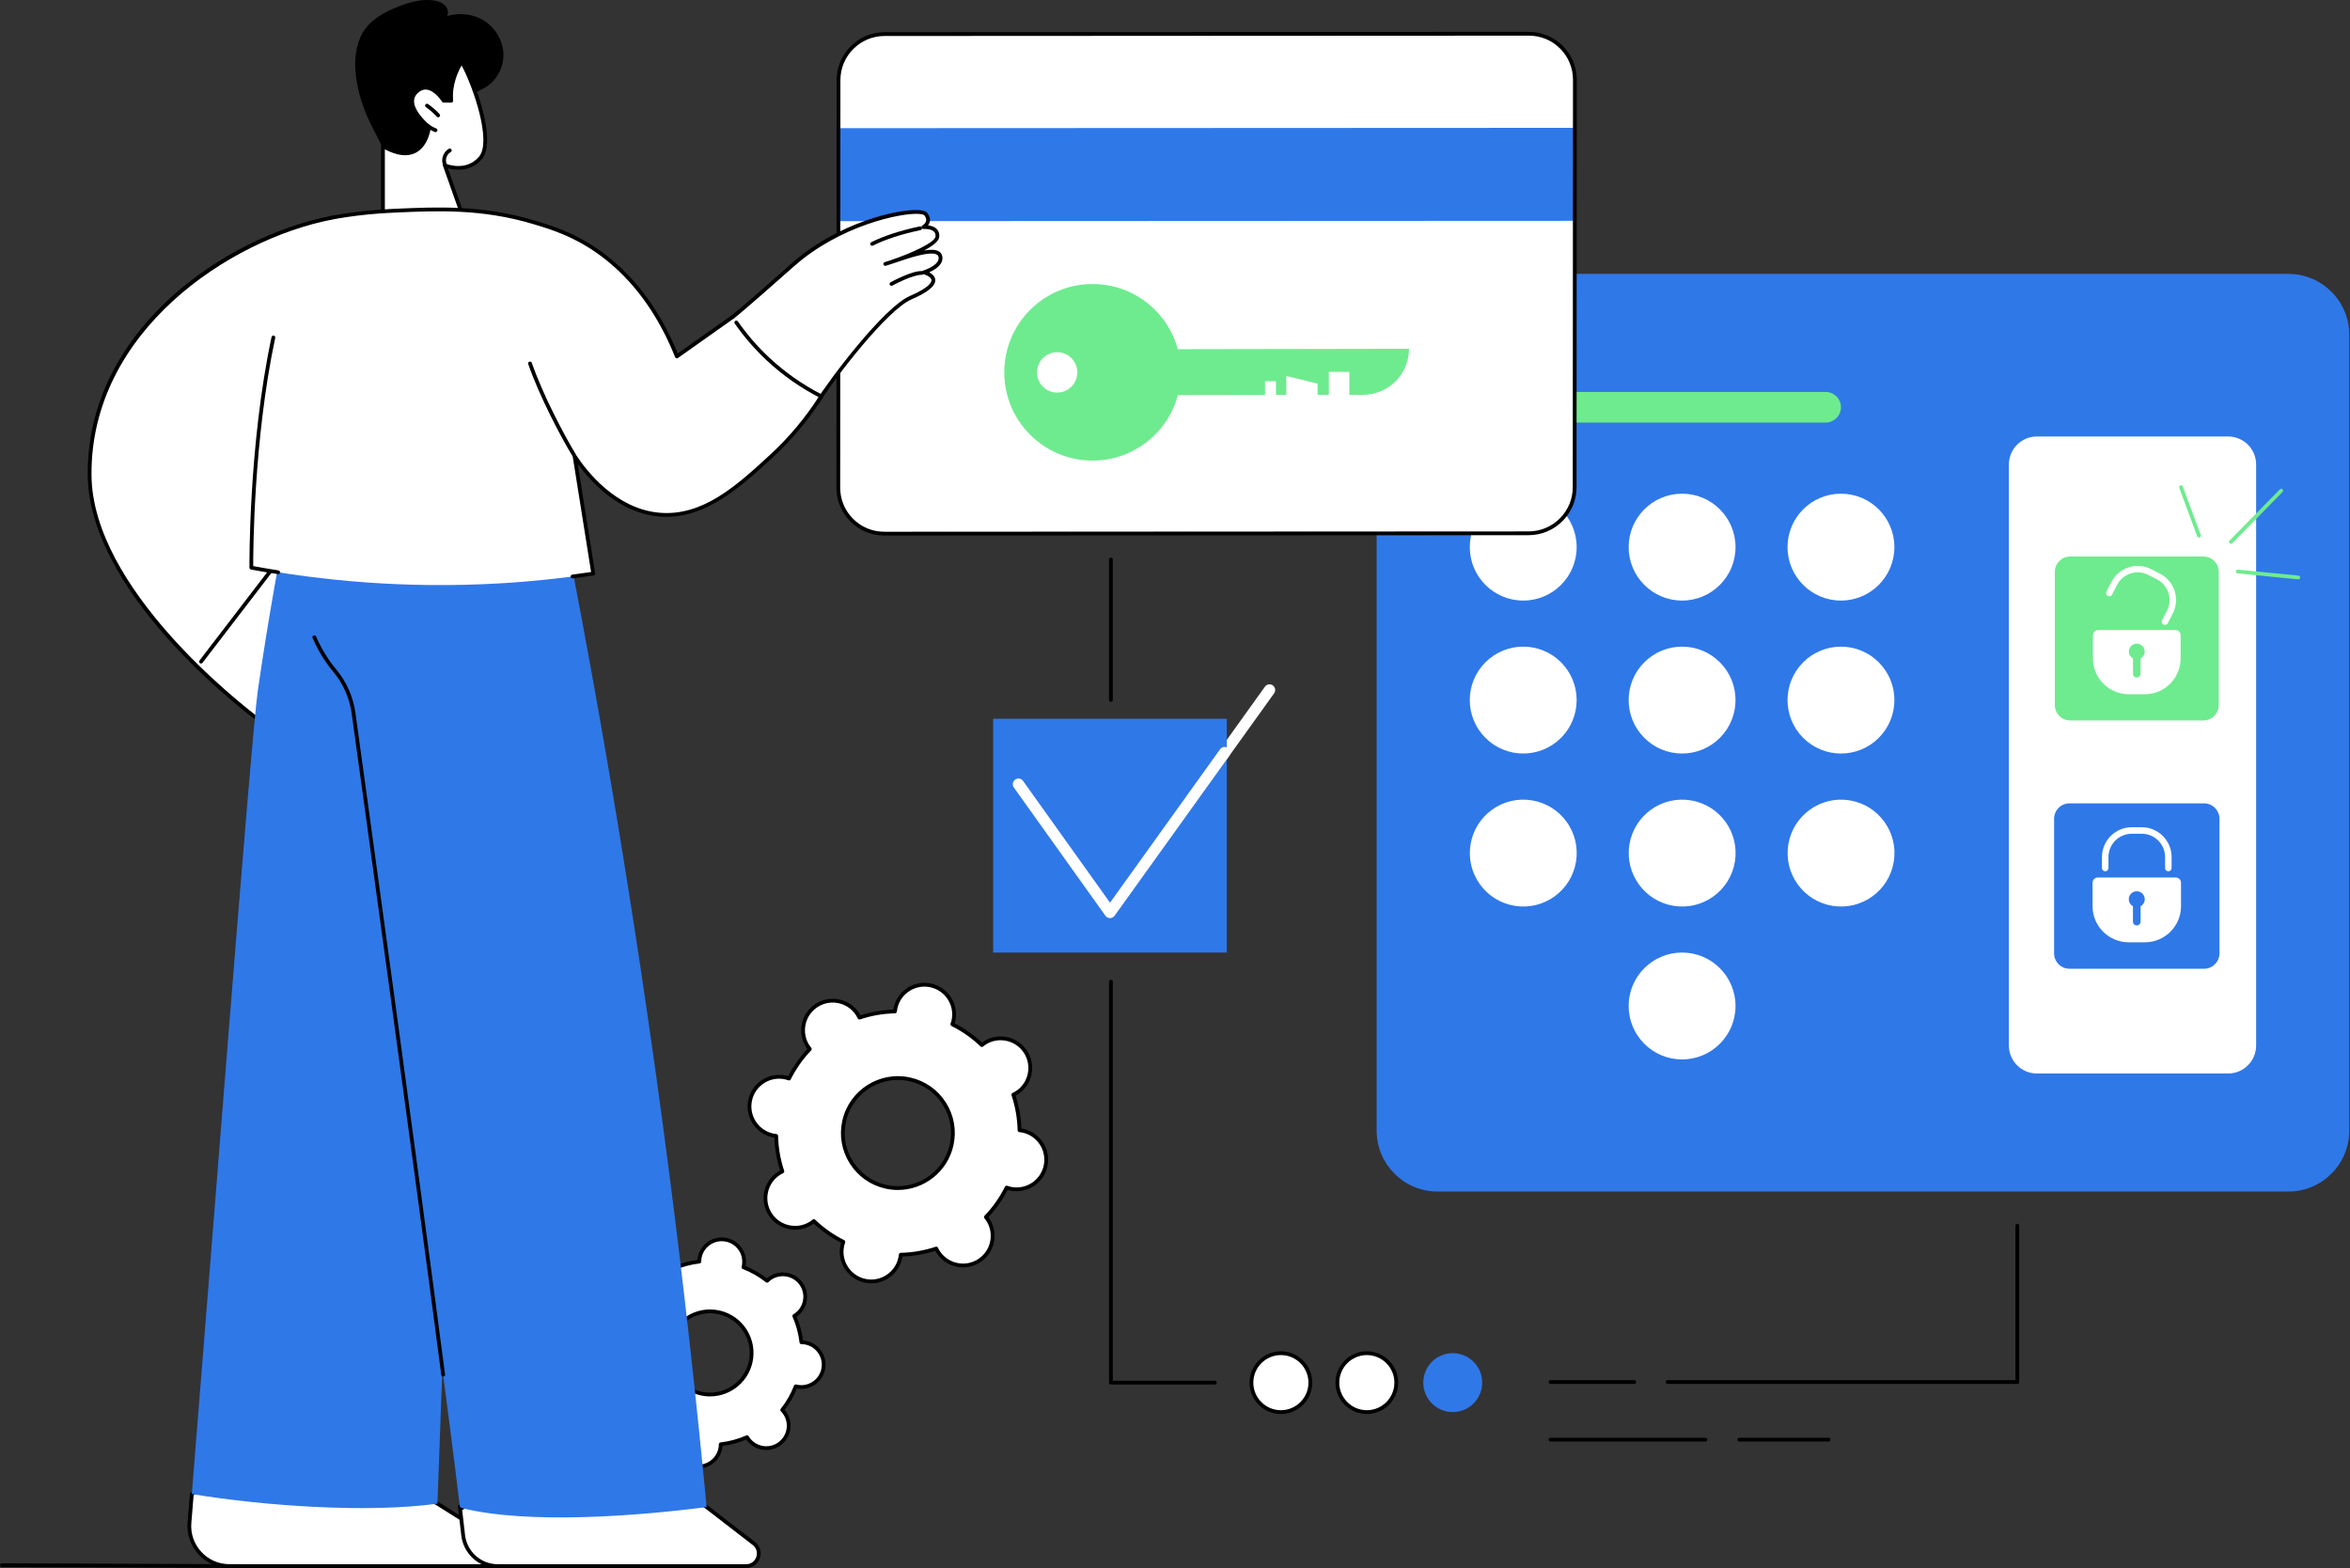
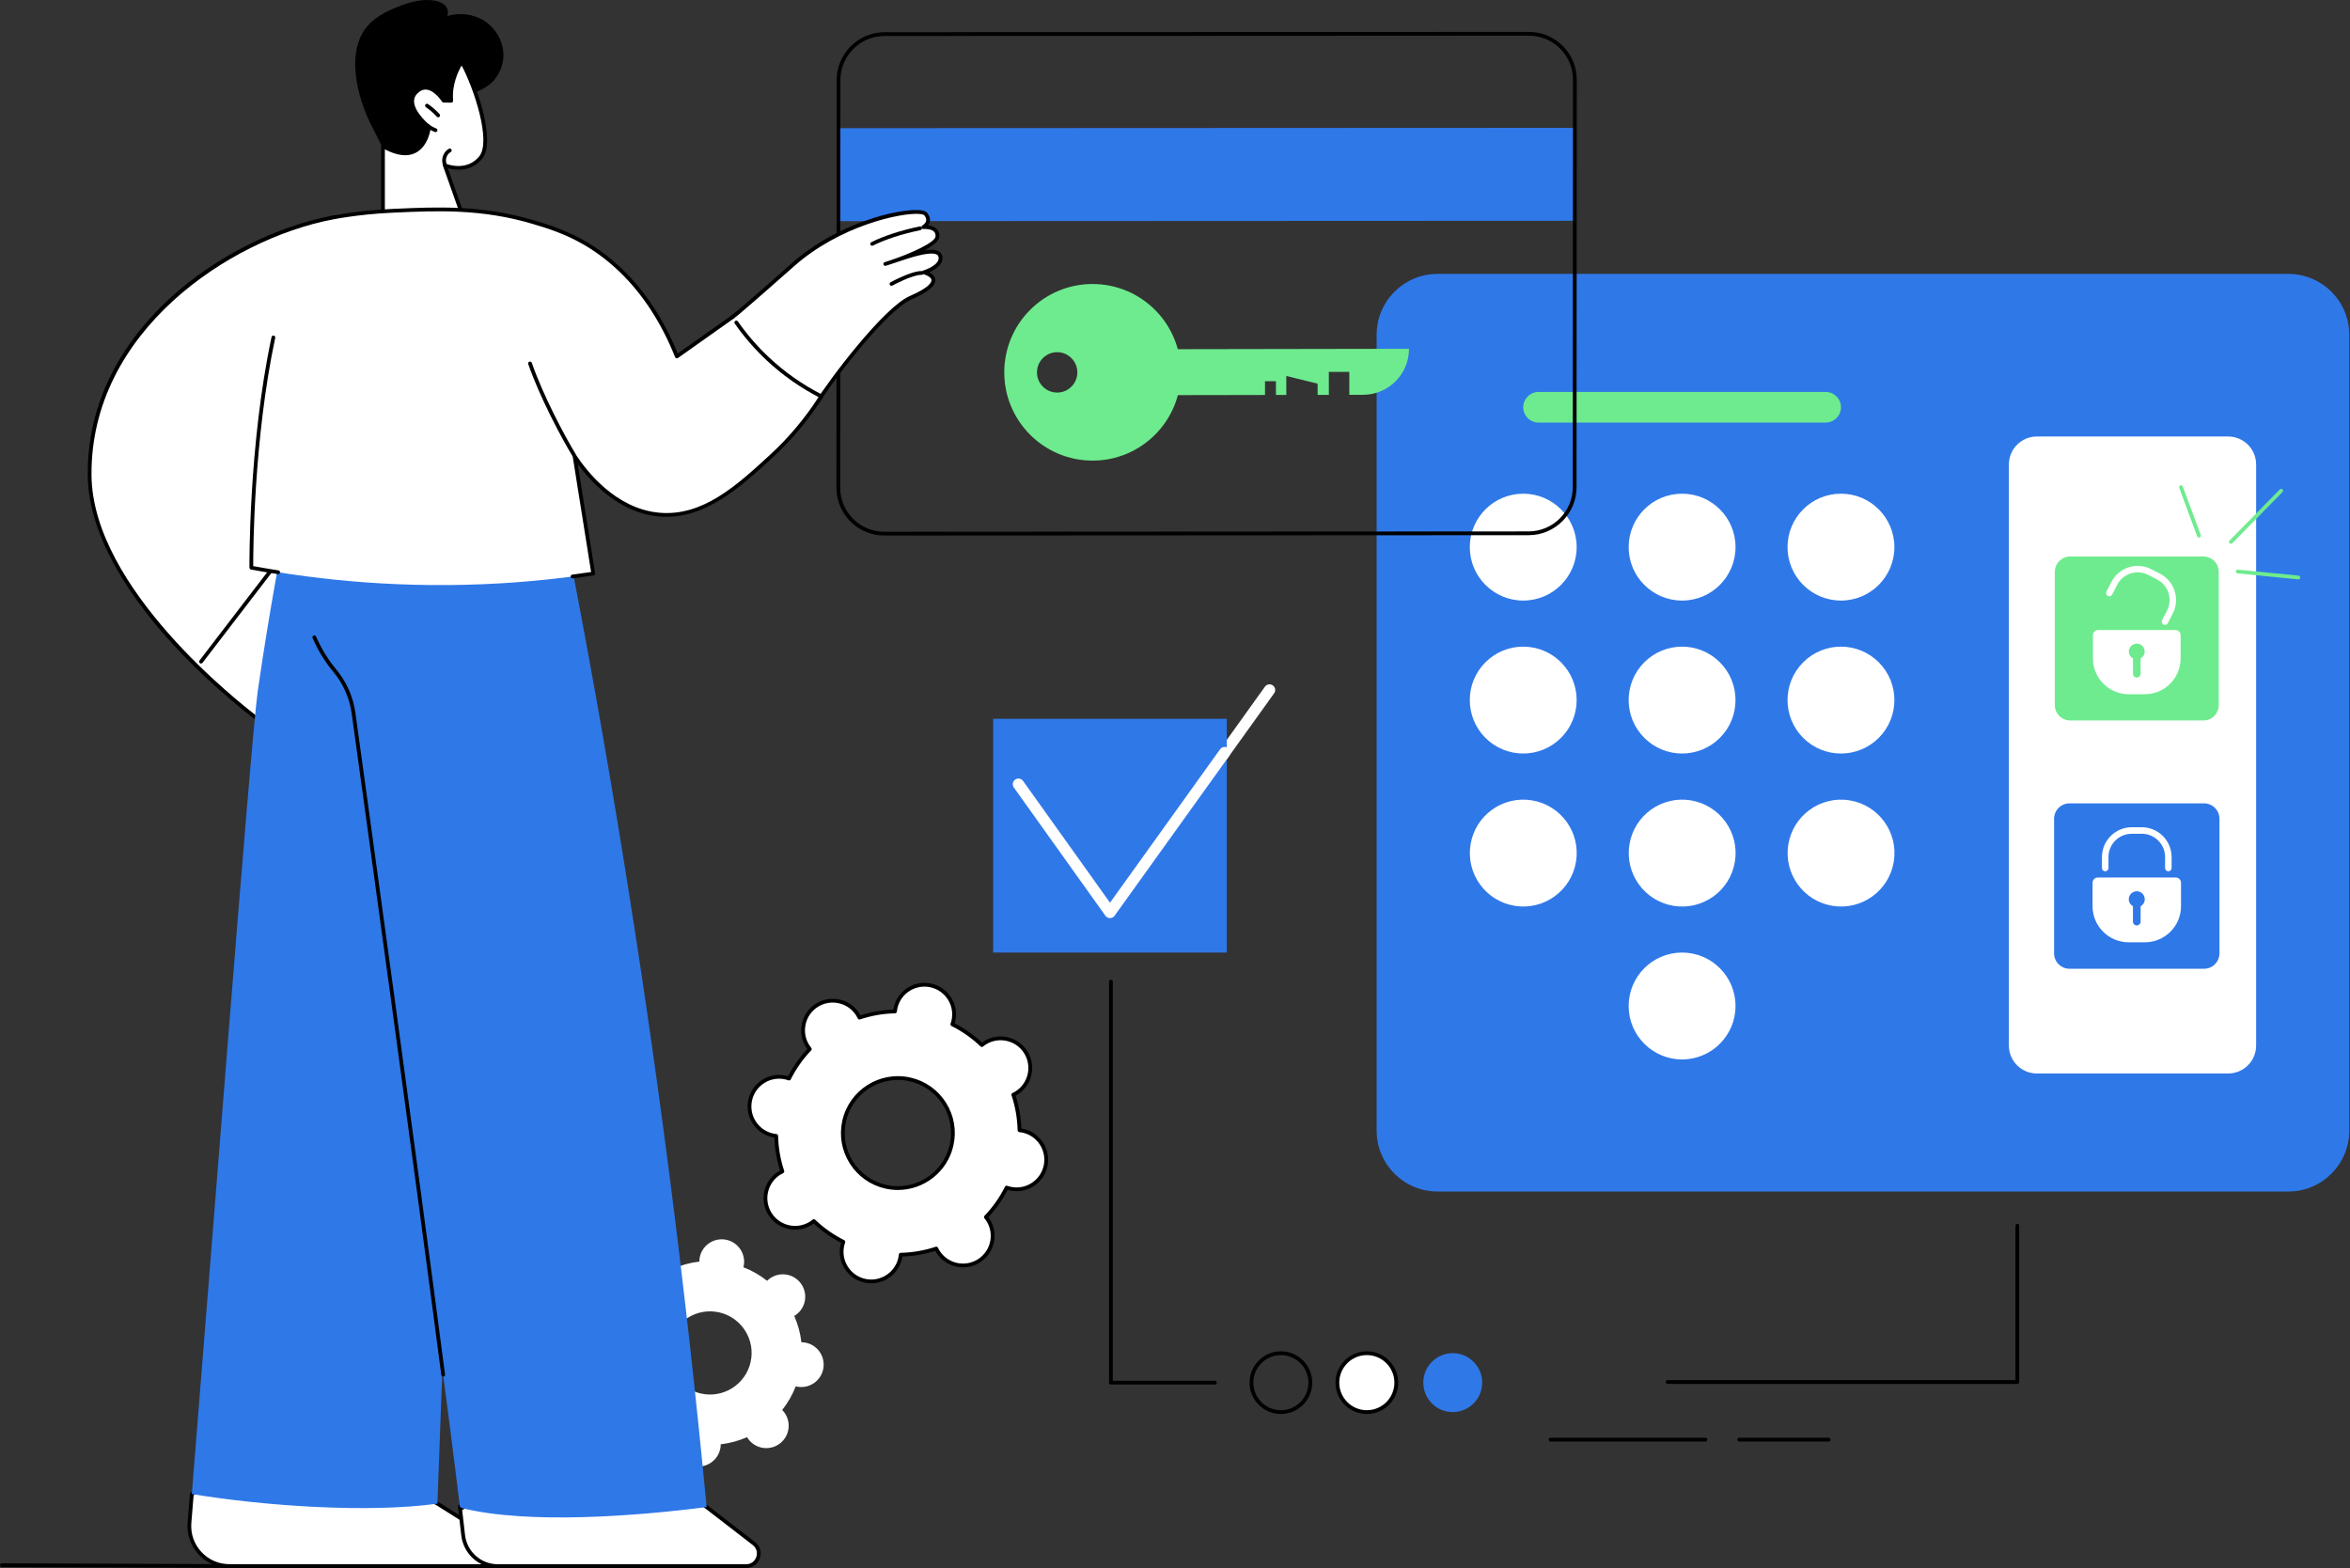
<svg xmlns="http://www.w3.org/2000/svg" width="2515" height="1678" viewBox="0 0 2515 1678" fill="none">
  <rect x="0" y="0" width="2515" height="1678" fill="#333333" stroke="none" />
  <g clip-path="url(#clip0_63_2)">
    <path d="M1118.93 1248C1122.77 1230.92 1112.01 1213.96 1094.92 1210.12C1093.64 1209.84 1092.37 1209.65 1091.11 1209.53C1090.81 1196.41 1088.54 1183.62 1084.49 1171.5C1085.64 1170.95 1086.78 1170.35 1087.88 1169.66C1102.67 1160.29 1107.06 1140.7 1097.69 1125.91C1088.31 1111.12 1068.71 1106.73 1053.93 1116.1C1052.83 1116.8 1051.8 1117.57 1050.81 1118.37C1041.58 1109.54 1030.97 1102.02 1019.24 1096.17C1019.66 1094.96 1020.05 1093.74 1020.33 1092.47C1024.16 1075.39 1013.41 1058.42 996.327 1054.59C979.237 1050.76 962.274 1061.5 958.442 1078.59C958.158 1079.86 957.974 1081.13 957.846 1082.4C944.735 1082.7 931.935 1084.97 919.814 1089C919.264 1087.86 918.668 1086.72 917.971 1085.62C908.588 1070.83 888.994 1066.44 874.205 1075.81C859.415 1085.18 855.023 1104.77 864.394 1119.56C865.091 1120.66 865.861 1121.68 866.668 1122.66C857.838 1131.9 850.32 1142.5 844.452 1154.23C843.251 1153.8 842.031 1153.42 840.757 1153.13C823.666 1149.3 806.704 1160.05 802.881 1177.13C799.048 1194.21 809.803 1211.18 826.884 1215.01C828.159 1215.29 829.433 1215.48 830.699 1215.61C830.992 1228.72 833.275 1241.51 837.309 1253.63C836.163 1254.18 835.026 1254.78 833.926 1255.47C819.137 1264.85 814.745 1284.43 824.115 1299.22C833.495 1314.01 853.089 1318.4 867.878 1309.03C868.978 1308.34 870.005 1307.57 870.995 1306.76C880.228 1315.59 890.837 1323.11 902.564 1328.97C902.142 1330.17 901.757 1331.39 901.473 1332.66C897.64 1349.74 908.395 1366.71 925.48 1370.54C942.571 1374.37 959.533 1363.63 963.366 1346.54C963.65 1345.27 963.833 1344 963.962 1342.73C977.073 1342.44 989.873 1340.16 1001.99 1336.13C1002.54 1337.27 1003.14 1338.41 1003.84 1339.51C1013.22 1354.3 1032.81 1358.69 1047.6 1349.32C1062.39 1339.95 1066.78 1320.37 1057.41 1305.58C1056.71 1304.48 1055.94 1303.45 1055.14 1302.47C1063.97 1293.23 1071.48 1282.63 1077.35 1270.91C1078.55 1271.33 1079.77 1271.71 1081.05 1272C1098.14 1275.83 1115.1 1265.08 1118.93 1248ZM1018.39 1225.45C1011.27 1257.18 979.778 1277.13 948.035 1270.02C916.289 1262.9 896.329 1231.4 903.444 1199.68C910.559 1167.95 942.057 1148 973.8 1155.12C1005.53 1162.23 1025.5 1193.73 1018.39 1225.45Z" fill="white" />
    <path d="M932.43 1373.33C929.991 1373.33 927.524 1373.06 925.049 1372.5C906.908 1368.43 895.447 1350.36 899.518 1332.21C899.683 1331.5 899.875 1330.75 900.113 1329.97C889.459 1324.46 879.649 1317.55 870.883 1309.4C870.232 1309.89 869.6 1310.33 868.976 1310.72C853.261 1320.67 832.384 1315.99 822.426 1300.28C817.604 1292.67 816.036 1283.64 818.007 1274.86C819.978 1266.06 825.259 1258.57 832.87 1253.75C833.493 1253.36 834.153 1252.97 834.878 1252.59C831.247 1241.19 829.184 1229.36 828.753 1217.38C827.946 1217.27 827.185 1217.13 826.47 1216.97C808.325 1212.9 796.864 1194.83 800.935 1176.68C805.006 1158.54 823.068 1147.08 841.232 1151.15C841.947 1151.32 842.698 1151.51 843.478 1151.75C848.979 1141.1 855.892 1131.28 864.043 1122.54C863.558 1121.88 863.117 1121.25 862.723 1120.63C857.9 1113.02 856.333 1103.99 858.304 1095.2C860.275 1086.41 865.547 1078.92 873.166 1074.09C888.873 1064.14 909.759 1068.82 919.713 1084.53C920.107 1085.15 920.492 1085.82 920.877 1086.54C932.274 1082.91 944.102 1080.85 956.085 1080.42C956.205 1079.61 956.342 1078.85 956.498 1078.14C958.469 1069.34 963.741 1061.85 971.351 1057.03C978.961 1052.21 987.993 1050.63 996.786 1052.61C1014.93 1056.68 1026.39 1074.75 1022.32 1092.9C1022.16 1093.62 1021.96 1094.37 1021.72 1095.15C1032.38 1100.65 1042.19 1107.56 1050.95 1115.71C1051.61 1115.23 1052.24 1114.79 1052.86 1114.39C1068.58 1104.44 1089.45 1109.12 1099.41 1124.83C1104.23 1132.44 1105.8 1141.47 1103.83 1150.26C1101.86 1159.04 1096.58 1166.54 1088.97 1171.36C1088.34 1171.76 1087.69 1172.14 1086.96 1172.53C1090.6 1183.93 1092.65 1195.74 1093.09 1207.73C1093.89 1207.85 1094.65 1207.99 1095.37 1208.14C1113.51 1212.21 1124.97 1230.29 1120.9 1248.43C1116.83 1266.58 1098.75 1278.03 1080.61 1273.96C1079.89 1273.79 1079.14 1273.6 1078.36 1273.36C1072.86 1284 1065.95 1293.82 1057.79 1302.58C1058.28 1303.23 1058.72 1303.86 1059.12 1304.48C1063.94 1312.1 1065.51 1321.13 1063.54 1329.92C1061.57 1338.71 1056.29 1346.21 1048.68 1351.03C1032.97 1360.98 1012.09 1356.3 1002.13 1340.59C1001.74 1339.97 1001.35 1339.3 1000.97 1338.59C989.561 1342.22 977.733 1344.27 965.758 1344.7C965.639 1345.51 965.502 1346.27 965.346 1346.98C961.834 1362.66 947.87 1373.33 932.439 1373.33H932.43ZM871.012 1304.73C871.516 1304.73 872.02 1304.92 872.405 1305.29C881.611 1314.09 892.072 1321.45 903.478 1327.16C904.386 1327.62 904.817 1328.68 904.478 1329.65C904.029 1330.91 903.689 1332.05 903.451 1333.11C899.875 1349.08 909.952 1364.99 925.929 1368.58C941.901 1372.15 957.818 1362.08 961.403 1346.1C961.642 1345.05 961.825 1343.88 961.953 1342.54C962.054 1341.52 962.898 1340.74 963.915 1340.72C976.669 1340.44 989.267 1338.25 1001.35 1334.22C1002.31 1333.89 1003.38 1334.35 1003.81 1335.27C1004.39 1336.49 1004.95 1337.52 1005.53 1338.44C1014.3 1352.27 1032.68 1356.38 1046.51 1347.63C1053.21 1343.38 1057.85 1336.79 1059.58 1329.05C1061.32 1321.31 1059.93 1313.36 1055.69 1306.67C1055.1 1305.75 1054.4 1304.8 1053.55 1303.75C1052.91 1302.96 1052.94 1301.82 1053.65 1301.07C1062.45 1291.87 1069.82 1281.41 1075.52 1270.01C1075.98 1269.09 1077.04 1268.67 1078 1269.01C1079.3 1269.47 1080.4 1269.8 1081.47 1270.03C1097.43 1273.62 1113.36 1263.53 1116.93 1247.56C1120.52 1231.59 1110.43 1215.68 1094.45 1212.09C1093.39 1211.86 1092.22 1211.67 1090.88 1211.54C1089.87 1211.44 1089.09 1210.6 1089.07 1209.58C1088.78 1196.83 1086.58 1184.23 1082.56 1172.15C1082.24 1171.19 1082.69 1170.13 1083.6 1169.69C1084.85 1169.1 1085.86 1168.55 1086.78 1167.97C1093.48 1163.72 1098.12 1157.12 1099.85 1149.39C1101.58 1141.65 1100.2 1133.7 1095.96 1127.01C1087.19 1113.18 1068.81 1109.06 1054.98 1117.82C1054.06 1118.4 1053.11 1119.11 1052.06 1119.96C1051.28 1120.6 1050.13 1120.56 1049.39 1119.86C1040.18 1111.06 1029.73 1103.7 1018.31 1097.99C1017.41 1097.53 1016.98 1096.47 1017.31 1095.5C1017.76 1094.23 1018.1 1093.1 1018.34 1092.04C1021.93 1076.07 1011.84 1060.16 995.86 1056.57C988.121 1054.83 980.172 1056.22 973.469 1060.46C966.767 1064.7 962.127 1071.3 960.395 1079.04C960.156 1080.11 959.982 1081.25 959.844 1082.6C959.744 1083.62 958.9 1084.4 957.882 1084.42C945.119 1084.7 932.522 1086.89 920.446 1090.92C919.474 1091.24 918.42 1090.79 917.98 1089.87C917.402 1088.66 916.847 1087.62 916.26 1086.7C907.494 1072.87 889.111 1068.76 875.284 1077.51C868.582 1081.76 863.943 1088.35 862.21 1096.09C860.477 1103.83 861.861 1111.78 866.106 1118.47C866.693 1119.39 867.39 1120.34 868.243 1121.39C868.885 1122.18 868.848 1123.32 868.142 1124.07C859.34 1133.26 851.987 1143.72 846.274 1155.13C845.816 1156.04 844.752 1156.47 843.79 1156.13C842.497 1155.67 841.397 1155.34 840.324 1155.11C824.352 1151.51 808.435 1161.61 804.859 1177.57C801.274 1193.54 811.36 1209.45 827.341 1213.04C828.404 1213.28 829.569 1213.46 830.907 1213.59C831.925 1213.69 832.705 1214.53 832.723 1215.55C833.016 1228.31 835.208 1240.89 839.233 1252.98C839.554 1253.94 839.104 1255.01 838.187 1255.44C836.941 1256.03 835.932 1256.58 835.015 1257.16C828.313 1261.41 823.673 1268.01 821.94 1275.74C820.207 1283.48 821.592 1291.43 825.837 1298.12C834.602 1311.95 852.986 1316.07 866.812 1307.31C867.738 1306.72 868.665 1306.04 869.728 1305.18C870.104 1304.88 870.553 1304.72 871.003 1304.72L871.012 1304.73ZM960.926 1273.46C956.525 1273.46 952.06 1272.99 947.586 1271.98C931.705 1268.42 918.172 1258.89 909.466 1245.15C900.755 1231.41 897.922 1215.1 901.48 1199.23C908.824 1166.47 941.461 1145.79 974.24 1153.13C990.12 1156.69 1003.65 1166.22 1012.36 1179.96C1021.07 1193.71 1023.91 1210.01 1020.35 1225.88C1014 1254.18 988.8 1273.46 960.926 1273.46ZM960.89 1155.7C934.869 1155.7 911.336 1173.7 905.413 1200.12C902.094 1214.94 904.744 1230.17 912.876 1242.99C921.005 1255.82 933.649 1264.72 948.475 1268.05C979.071 1274.9 1009.55 1255.6 1016.42 1225C1019.74 1210.19 1017.09 1194.96 1008.95 1182.13C1000.82 1169.3 988.176 1160.41 973.35 1157.08C969.178 1156.14 965.007 1155.69 960.89 1155.69V1155.7Z" fill="black" />
    <path d="M881.305 1463.43C882.992 1450.3 873.704 1438.28 860.575 1436.61C859.594 1436.48 858.631 1436.43 857.668 1436.43C856.522 1426.58 853.909 1417.11 850.021 1408.27C850.846 1407.78 851.663 1407.26 852.442 1406.65C862.922 1398.55 864.847 1383.51 856.751 1373.03C848.655 1362.55 833.6 1360.62 823.12 1368.72C822.341 1369.32 821.626 1369.97 820.938 1370.65C813.364 1364.65 804.856 1359.74 795.614 1356.15C795.852 1355.21 796.054 1354.27 796.173 1353.28C797.86 1340.15 788.572 1328.14 775.442 1326.46C762.313 1324.78 750.302 1334.06 748.614 1347.19C748.486 1348.17 748.44 1349.13 748.44 1350.09C738.593 1351.24 729.112 1353.84 720.283 1357.74C719.788 1356.92 719.256 1356.1 718.66 1355.32C710.564 1344.85 695.509 1342.91 685.029 1351.01C674.549 1359.11 672.624 1374.15 680.72 1384.63C681.325 1385.41 681.976 1386.13 682.654 1386.82C676.658 1394.38 671.743 1402.89 668.149 1412.13C667.214 1411.9 666.27 1411.69 665.288 1411.57C652.159 1409.89 640.148 1419.17 638.461 1432.3C636.774 1445.43 646.061 1457.44 659.191 1459.12C660.172 1459.25 661.135 1459.29 662.098 1459.29C663.244 1469.14 665.857 1478.61 669.744 1487.45C668.919 1487.95 668.103 1488.47 667.324 1489.07C656.844 1497.17 654.919 1512.22 663.015 1522.7C671.111 1533.17 686.166 1535.1 696.646 1527.01C697.425 1526.4 698.14 1525.75 698.828 1525.07C706.401 1531.07 714.91 1535.98 724.152 1539.58C723.914 1540.51 723.712 1541.46 723.593 1542.44C721.906 1555.57 731.194 1567.58 744.323 1569.26C757.453 1570.95 769.464 1561.67 771.151 1548.54C771.28 1547.56 771.326 1546.59 771.326 1545.63C781.173 1544.48 790.653 1541.88 799.483 1537.98C799.978 1538.81 800.51 1539.62 801.106 1540.4C809.202 1550.88 824.257 1552.81 834.737 1544.71C845.217 1536.62 847.142 1521.57 839.046 1511.09C838.441 1510.31 837.79 1509.59 837.112 1508.91C843.108 1501.34 848.022 1492.83 851.617 1483.59C852.552 1483.83 853.496 1484.03 854.477 1484.15C867.607 1485.84 879.618 1476.56 881.305 1463.43ZM804.031 1453.52C800.904 1477.91 778.596 1495.13 754.207 1492.01C729.818 1488.88 712.581 1466.58 715.708 1442.2C718.834 1417.82 741.142 1400.59 765.531 1403.72C789.92 1406.84 807.157 1429.14 804.031 1453.52Z" fill="white" />
-     <path d="M747.379 1571.47C746.279 1571.47 745.17 1571.4 744.051 1571.26C729.83 1569.43 719.754 1556.39 721.569 1542.17C721.624 1541.73 721.698 1541.28 721.789 1540.81C713.611 1537.47 705.937 1533.07 698.932 1527.71C698.574 1528.03 698.216 1528.32 697.868 1528.59C686.526 1537.35 670.169 1535.26 661.404 1523.92C657.159 1518.42 655.307 1511.61 656.187 1504.73C657.067 1497.84 660.579 1491.71 666.071 1487.47C666.419 1487.19 666.795 1486.93 667.189 1486.66C663.778 1478.53 661.459 1470 660.285 1461.24C659.808 1461.22 659.35 1461.17 658.91 1461.12C652.024 1460.24 645.89 1456.72 641.645 1451.23C637.4 1445.74 635.548 1438.93 636.428 1432.04C637.308 1425.15 640.82 1419.03 646.312 1414.78C651.804 1410.54 658.626 1408.69 665.511 1409.58C665.961 1409.63 666.41 1409.7 666.878 1409.8C670.224 1401.62 674.616 1393.95 679.971 1386.94C679.659 1386.59 679.365 1386.23 679.09 1385.88C674.845 1380.39 672.993 1373.57 673.873 1366.68C674.753 1359.79 678.265 1353.67 683.757 1349.42C695.099 1340.66 711.456 1342.76 720.222 1354.1C720.497 1354.45 720.763 1354.82 721.038 1355.22C729.17 1351.81 737.706 1349.49 746.453 1348.32C746.49 1347.85 746.527 1347.39 746.591 1346.95C748.416 1332.74 761.463 1322.67 775.674 1324.47C782.56 1325.35 788.694 1328.87 792.939 1334.36C797.184 1339.85 799.036 1346.66 798.156 1353.55C798.101 1354 798.028 1354.45 797.936 1354.92C806.115 1358.26 813.789 1362.66 820.794 1368.01C821.152 1367.69 821.509 1367.4 821.858 1367.13C833.199 1358.36 849.557 1360.46 858.322 1371.81C862.567 1377.3 864.419 1384.11 863.539 1391C862.659 1397.88 859.147 1404.01 853.646 1408.25C853.288 1408.53 852.922 1408.8 852.527 1409.06C855.938 1417.19 858.258 1425.72 859.431 1434.48C859.908 1434.51 860.357 1434.55 860.807 1434.61C875.027 1436.43 885.113 1449.48 883.289 1463.69C881.464 1477.91 868.426 1487.97 854.205 1486.17C853.765 1486.11 853.307 1486.04 852.839 1485.95C849.502 1494.12 845.101 1501.79 839.746 1508.8C840.058 1509.15 840.351 1509.5 840.626 1509.86C844.871 1515.35 846.723 1522.17 845.843 1529.05C844.963 1535.94 841.451 1542.06 835.95 1546.31C824.608 1555.07 808.251 1552.98 799.486 1541.63C799.211 1541.28 798.945 1540.91 798.679 1540.51C790.546 1543.93 782.01 1546.24 773.263 1547.41C773.226 1547.89 773.19 1548.34 773.125 1548.78C771.448 1561.88 760.234 1571.47 747.361 1571.47H747.379ZM698.822 1523.05C699.262 1523.05 699.702 1523.19 700.078 1523.49C707.587 1529.44 715.931 1534.21 724.879 1537.69C725.833 1538.06 726.355 1539.07 726.108 1540.06C725.86 1541.04 725.695 1541.89 725.594 1542.69C724.054 1554.69 732.572 1565.71 744.583 1567.25C756.585 1568.83 767.615 1560.28 769.155 1548.28C769.256 1547.48 769.311 1546.61 769.32 1545.61C769.32 1544.59 770.091 1543.73 771.108 1543.62C780.644 1542.51 789.923 1540 798.688 1536.14C799.623 1535.73 800.714 1536.08 801.237 1536.96C801.741 1537.81 802.236 1538.53 802.722 1539.18C810.122 1548.75 823.939 1550.53 833.52 1543.13C838.16 1539.54 841.13 1534.36 841.873 1528.55C842.616 1522.73 841.057 1516.98 837.472 1512.34C836.977 1511.69 836.418 1511.06 835.703 1510.34C834.987 1509.61 834.923 1508.47 835.556 1507.67C841.506 1500.16 846.283 1491.82 849.758 1482.88C850.125 1481.92 851.143 1481.41 852.133 1481.65C853.096 1481.89 853.948 1482.06 854.755 1482.16C866.757 1483.72 877.787 1475.19 879.318 1463.19C880.859 1451.19 872.341 1440.16 860.33 1438.62C859.523 1438.52 858.652 1438.47 857.662 1438.46C856.644 1438.46 855.782 1437.69 855.672 1436.67C854.563 1427.13 852.041 1417.85 848.181 1409.1C847.769 1408.16 848.117 1407.07 848.997 1406.55C849.85 1406.04 850.574 1405.56 851.216 1405.06C855.855 1401.48 858.817 1396.31 859.569 1390.48C860.312 1384.67 858.753 1378.91 855.168 1374.27C847.769 1364.69 833.951 1362.92 824.37 1370.32C823.728 1370.82 823.095 1371.38 822.371 1372.09C821.647 1372.81 820.501 1372.87 819.703 1372.24C812.194 1366.3 803.85 1361.52 794.901 1358.03C793.948 1357.67 793.425 1356.65 793.673 1355.66C793.92 1354.67 794.085 1353.83 794.186 1353.04C794.929 1347.22 793.37 1341.46 789.785 1336.83C786.2 1332.19 781.02 1329.22 775.207 1328.47C763.205 1326.92 752.175 1335.44 750.634 1347.44C750.534 1348.24 750.479 1349.11 750.469 1350.11C750.469 1351.13 749.699 1351.99 748.682 1352.1C739.146 1353.21 729.867 1355.72 721.102 1359.58C720.167 1360 719.075 1359.65 718.553 1358.77C718.049 1357.91 717.553 1357.19 717.067 1356.55C709.668 1346.97 695.851 1345.2 686.27 1352.6C681.63 1356.18 678.659 1361.35 677.917 1367.18C677.174 1373 678.733 1378.75 682.318 1383.39C682.813 1384.02 683.391 1384.67 684.087 1385.39C684.803 1386.11 684.867 1387.26 684.234 1388.05C678.283 1395.56 673.507 1403.9 670.032 1412.85C669.665 1413.8 668.647 1414.32 667.657 1414.08C666.667 1413.82 665.832 1413.66 665.035 1413.56C659.212 1412.82 653.454 1414.38 648.815 1417.97C644.176 1421.55 641.205 1426.72 640.462 1432.54C639.72 1438.35 641.278 1444.11 644.863 1448.75C648.448 1453.39 653.629 1456.35 659.442 1457.1C660.239 1457.2 661.092 1457.26 662.11 1457.27C663.127 1457.27 663.98 1458.04 664.099 1459.05C665.209 1468.58 667.73 1477.86 671.59 1486.63C672.003 1487.56 671.654 1488.65 670.774 1489.17C669.903 1489.69 669.197 1490.16 668.555 1490.66C663.916 1494.25 660.945 1499.42 660.203 1505.24C659.46 1511.05 661.019 1516.81 664.604 1521.45C672.003 1531.03 685.82 1532.8 695.402 1525.4C696.034 1524.91 696.694 1524.33 697.4 1523.63C697.795 1523.25 698.308 1523.06 698.822 1523.06V1523.05ZM759.913 1494.39C757.942 1494.39 755.962 1494.26 753.963 1494.01C741.631 1492.43 730.656 1486.14 723.055 1476.3C715.454 1466.47 712.135 1454.26 713.721 1441.93C716.985 1416.49 740.347 1398.44 765.8 1401.7C791.252 1404.96 809.306 1428.32 806.041 1453.77C803.034 1477.22 782.964 1494.38 759.913 1494.38V1494.39ZM759.84 1405.37C738.788 1405.37 720.46 1421.04 717.718 1442.46C716.279 1453.72 719.305 1464.86 726.245 1473.84C733.186 1482.82 743.217 1488.57 754.476 1490.01C777.728 1493 799.055 1476.51 802.035 1453.27C805.015 1430.03 788.529 1408.69 765.277 1405.71C763.452 1405.48 761.637 1405.37 759.84 1405.37Z" fill="black" />
    <path d="M2449 293.109H1538.51C1502.48 293.109 1473.28 322.314 1473.28 358.34V1209.9C1473.28 1245.93 1502.48 1275.13 1538.51 1275.13H2449C2485.03 1275.13 2514.23 1245.93 2514.23 1209.9V358.34C2514.23 322.314 2485.03 293.109 2449 293.109Z" fill="#2F78E8" />
    <path d="M1630.18 642.701C1661.75 642.701 1687.36 617.097 1687.36 585.512C1687.36 553.927 1661.75 528.322 1630.18 528.322C1598.59 528.322 1572.99 553.927 1572.99 585.512C1572.99 617.097 1598.59 642.701 1630.18 642.701Z" fill="white" />
    <path d="M1800.19 642.701C1831.78 642.701 1857.38 617.097 1857.38 585.512C1857.38 553.927 1831.78 528.322 1800.19 528.322C1768.61 528.322 1743.01 553.927 1743.01 585.512C1743.01 617.097 1768.61 642.701 1800.19 642.701Z" fill="white" />
    <path d="M1970.22 642.701C2001.8 642.701 2027.4 617.097 2027.4 585.512C2027.4 553.927 2001.8 528.322 1970.22 528.322C1938.64 528.322 1913.03 553.927 1913.03 585.512C1913.03 617.097 1938.64 642.701 1970.22 642.701Z" fill="white" />
    <path d="M1670.61 789.632C1692.93 767.298 1692.93 731.088 1670.61 708.754C1648.27 686.42 1612.07 686.42 1589.73 708.754C1567.4 731.088 1567.4 767.298 1589.73 789.632C1612.07 811.966 1648.27 811.966 1670.61 789.632Z" fill="white" />
    <path d="M1840.63 789.636C1862.96 767.302 1862.96 731.092 1840.63 708.758C1818.3 686.424 1782.09 686.424 1759.76 708.758C1737.42 731.092 1737.42 767.302 1759.76 789.636C1782.09 811.97 1818.3 811.97 1840.63 789.636Z" fill="white" />
    <path d="M2010.66 789.64C2033 767.306 2033 731.095 2010.66 708.761C1988.33 686.428 1952.12 686.428 1929.79 708.761C1907.46 731.095 1907.46 767.306 1929.79 789.64C1952.12 811.974 1988.33 811.974 2010.66 789.64Z" fill="white" />
    <path d="M1686.68 922.093C1691.74 890.917 1670.57 861.541 1639.4 856.481C1608.22 851.42 1578.85 872.591 1573.79 903.768C1568.73 934.949 1589.9 964.318 1621.07 969.38C1652.24 974.441 1681.62 953.269 1686.68 922.093Z" fill="white" />
    <path d="M1856.72 922.102C1861.78 890.923 1840.61 861.547 1809.43 856.485C1778.26 851.424 1748.88 872.596 1743.83 903.773C1738.77 934.949 1759.94 964.327 1791.12 969.389C1822.29 974.45 1851.66 953.278 1856.72 922.102Z" fill="white" />
    <path d="M2026.76 922.102C2031.82 890.928 2010.65 861.551 1979.48 856.491C1948.3 851.43 1918.93 872.601 1913.87 903.778C1908.81 934.958 1929.98 964.327 1961.15 969.389C1992.32 974.45 2021.7 953.278 2026.76 922.102Z" fill="white" />
    <path d="M1800.19 1133.76C1831.78 1133.76 1857.38 1108.16 1857.38 1076.57C1857.38 1044.98 1831.78 1019.38 1800.19 1019.38C1768.61 1019.38 1743.01 1044.98 1743.01 1076.57C1743.01 1108.16 1768.61 1133.76 1800.19 1133.76Z" fill="white" />
    <path d="M1953.84 452.216H1646.55C1637.54 452.216 1630.17 444.844 1630.17 435.831C1630.17 426.817 1637.54 419.445 1646.55 419.445H1953.84C1962.86 419.445 1970.23 426.817 1970.23 435.831C1970.23 444.844 1962.86 452.216 1953.84 452.216Z" fill="#6EEB8E" />
    <path d="M2384.58 467.126H2179.89C2163.34 467.126 2149.94 480.538 2149.94 497.082V1118.85C2149.94 1135.39 2163.34 1148.81 2179.89 1148.81H2384.58C2401.12 1148.81 2414.54 1135.39 2414.54 1118.85V497.082C2414.54 480.538 2401.12 467.126 2384.58 467.126Z" fill="white" />
    <path d="M2358.12 595.552H2215.5C2206.44 595.552 2199.1 602.897 2199.1 611.957V754.587C2199.1 763.646 2206.44 770.991 2215.5 770.991H2358.12C2367.18 770.991 2374.53 763.646 2374.53 754.587V611.957C2374.53 602.897 2367.18 595.552 2358.12 595.552Z" fill="#6EEB8E" />
    <path d="M2328.1 674.198H2245.51C2242.4 674.198 2239.89 676.711 2239.89 679.819V704.613C2239.89 725.786 2257.05 742.941 2278.22 742.941H2295.4C2316.57 742.941 2333.72 725.776 2333.72 704.613V679.819C2333.72 676.711 2331.21 674.198 2328.1 674.198Z" fill="white" />
    <path d="M2315.34 668.422C2313.64 667.551 2312.98 665.469 2313.86 663.773L2319.19 653.421C2325.44 641.299 2320.66 626.353 2308.54 620.108L2299.11 615.248C2286.99 609.004 2272.05 613.781 2265.8 625.903L2260.46 636.256C2259.59 637.952 2257.51 638.612 2255.82 637.741C2254.12 636.87 2253.46 634.788 2254.33 633.092L2259.67 622.74C2267.65 607.234 2286.77 601.128 2302.27 609.114L2311.7 613.974C2327.2 621.96 2333.31 641.079 2325.33 656.584L2319.99 666.936C2319.12 668.633 2317.04 669.293 2315.34 668.422Z" fill="white" />
    <path d="M2295.27 697.269C2295.27 692.592 2291.48 688.805 2286.81 688.805C2282.13 688.805 2278.34 692.592 2278.34 697.269C2278.34 700.469 2280.12 703.256 2282.74 704.696V721.017C2282.74 723.264 2284.56 725.079 2286.81 725.079C2289.05 725.079 2290.87 723.264 2290.87 721.017V704.696C2293.49 703.256 2295.27 700.469 2295.27 697.269Z" fill="#6EEB8E" />
    <path d="M2358.76 859.714H2214.85C2205.72 859.714 2198.31 867.12 2198.31 876.255V1020.18C2198.31 1029.31 2205.72 1036.72 2214.85 1036.72H2358.76C2367.9 1036.72 2375.3 1029.31 2375.3 1020.18V876.255C2375.3 867.12 2367.9 859.714 2358.76 859.714Z" fill="#2F78E8" />
    <path d="M2328.47 939.056H2245.14C2242 939.056 2239.47 941.596 2239.47 944.723V969.737C2239.47 991.093 2256.78 1008.41 2278.14 1008.41H2295.47C2316.83 1008.41 2334.15 991.102 2334.15 969.737V944.723C2334.15 941.587 2331.61 939.056 2328.48 939.056H2328.47Z" fill="white" />
    <path d="M2320.59 932.427C2318.67 932.427 2317.11 930.868 2317.11 928.943V917.197C2317.11 903.433 2305.91 892.247 2292.16 892.247H2281.46C2267.7 892.247 2256.51 903.442 2256.51 917.197V928.943C2256.51 930.868 2254.95 932.427 2253.03 932.427C2251.1 932.427 2249.54 930.868 2249.54 928.943V917.197C2249.54 899.6 2263.86 885.278 2281.46 885.278H2292.16C2309.76 885.278 2324.08 899.591 2324.08 917.197V928.943C2324.08 930.868 2322.52 932.427 2320.59 932.427Z" fill="white" />
    <path d="M2295.35 962.329C2295.35 957.615 2291.53 953.783 2286.81 953.783C2282.09 953.783 2278.26 957.606 2278.26 962.329C2278.26 965.565 2280.06 968.371 2282.71 969.829V986.297C2282.71 988.562 2284.54 990.396 2286.81 990.396C2289.07 990.396 2290.91 988.562 2290.91 986.297V969.829C2293.56 968.38 2295.35 965.565 2295.35 962.329Z" fill="#2F78E8" />
    <path d="M2387.53 581.936C2387.01 581.936 2386.5 581.743 2386.11 581.358C2385.32 580.579 2385.31 579.295 2386.09 578.506L2439.9 523.738C2440.68 522.94 2441.96 522.931 2442.75 523.71C2443.55 524.489 2443.56 525.773 2442.78 526.562L2388.97 581.331C2388.57 581.734 2388.05 581.936 2387.53 581.936Z" fill="#6EEB8E" />
    <path d="M2353.37 575.233C2352.56 575.233 2351.78 574.729 2351.48 573.913L2332.26 522.078C2331.87 521.033 2332.4 519.868 2333.45 519.483C2334.48 519.098 2335.66 519.63 2336.04 520.675L2355.27 572.51C2355.66 573.555 2355.12 574.72 2354.08 575.105C2353.85 575.187 2353.61 575.233 2353.37 575.233Z" fill="#6EEB8E" />
    <path d="M2459.69 620.026C2459.63 620.026 2459.57 620.026 2459.49 620.016L2394.66 613.635C2393.55 613.525 2392.74 612.534 2392.84 611.425C2392.95 610.315 2393.94 609.518 2395.05 609.609L2459.89 615.991C2461 616.101 2461.8 617.091 2461.7 618.201C2461.6 619.246 2460.72 620.026 2459.69 620.026Z" fill="#6EEB8E" />
    <path d="M278.778 771.788C278.778 771.788 97.144 640.006 95.924 508.801C94.467 352.499 245.403 253.323 356.96 232.637L345.041 537.62L278.778 771.788Z" fill="white" />
    <path d="M278.782 773.806C278.361 773.806 277.948 773.677 277.6 773.42C277.141 773.09 231.508 739.787 186.333 690.868C144.524 645.581 94.545 577.241 93.912 508.819C93.078 419.042 141.736 355.699 182.712 318.371C230.582 274.761 295.589 241.962 356.598 230.647C357.203 230.537 357.826 230.702 358.285 231.106C358.753 231.509 359.009 232.096 358.982 232.71L347.062 537.694C347.062 537.849 347.035 538.014 346.989 538.161L280.726 772.329C280.543 772.962 280.066 773.476 279.442 773.686C279.222 773.76 279.002 773.796 278.782 773.796V773.806ZM354.837 235.094C246.435 256.257 96.498 354.306 97.937 508.782C99.056 629.443 256.465 752.441 277.627 768.423L343.019 537.308L354.828 235.103L354.837 235.094Z" fill="black" />
    <path d="M215.147 710.078C214.716 710.078 214.285 709.941 213.918 709.666C213.029 708.987 212.864 707.722 213.542 706.832L288.681 608.839C289.359 607.949 290.624 607.793 291.514 608.463C292.403 609.141 292.568 610.407 291.89 611.296L216.751 709.29C216.357 709.812 215.752 710.078 215.147 710.078Z" fill="black" />
    <path d="M205.295 1598.88C278.774 1557.05 385.563 1561.81 468.146 1609.16L534.28 1650.71C545.907 1658.02 540.726 1675.98 527 1675.98H245.601C220.46 1675.98 200.692 1654.51 202.774 1629.46C203.525 1620.4 204.369 1610.16 205.295 1598.88Z" fill="white" />
    <path d="M527.007 1678H245.608C233.056 1678 220.99 1672.71 212.49 1663.48C204 1654.25 199.727 1641.79 200.772 1629.29C201.524 1620.24 202.368 1609.99 203.294 1598.72C203.349 1598.05 203.725 1597.46 204.311 1597.13C240.583 1576.48 285.226 1566.61 333.408 1568.56C381.297 1570.52 428.241 1583.94 469.17 1607.4L535.378 1649.01C541.457 1652.83 544.098 1659.75 542.108 1666.65C540.119 1673.54 534.196 1678 527.026 1678H527.007ZM207.218 1600.11C206.329 1610.96 205.522 1620.85 204.788 1629.62C203.826 1641.17 207.612 1652.22 215.452 1660.74C223.181 1669.15 234.174 1673.97 245.599 1673.97H526.998C533.48 1673.97 537.084 1669.43 538.202 1665.53C539.321 1661.64 538.688 1655.87 533.205 1652.43L467.071 1610.86C384.368 1563.46 280.082 1559.16 207.218 1600.11Z" fill="black" />
    <path d="M205.29 1598.88C222.839 1383.78 268.693 789.293 275.844 739.576C288.341 652.797 302.15 582.092 302.15 582.092L498.444 789.137L468.132 1609.16C394.388 1619.37 283.509 1611.77 205.281 1598.88H205.29Z" fill="#2F78E8" />
    <path d="M756.242 1612.8L806.771 1651.78C816.976 1659.65 811.41 1675.97 798.519 1675.97H532.798C513.755 1675.97 497.746 1661.67 495.656 1642.73C494.693 1634.06 493.51 1623.84 492.135 1612.3L494.427 1613.9C550.723 1570.34 665.617 1551.09 756.242 1612.8Z" fill="white" />
    <path d="M798.521 1678H532.8C512.693 1678 495.859 1662.93 493.65 1642.96C492.724 1634.56 491.541 1624.33 490.129 1612.55C490.037 1611.76 490.413 1610.99 491.092 1610.58C491.77 1610.16 492.632 1610.19 493.283 1610.65L494.365 1611.4C555.851 1564.8 670.488 1551.97 757.381 1611.14C757.418 1611.15 757.445 1611.18 757.482 1611.21L808.002 1650.19C813.347 1654.32 815.392 1661.1 813.21 1667.49C811.027 1673.88 805.26 1678.01 798.512 1678.01L798.521 1678ZM494.594 1615.91C495.804 1626.1 496.831 1635.04 497.666 1642.52C499.646 1660.45 514.747 1673.97 532.8 1673.97H798.521C804.582 1673.97 808.112 1669.95 809.395 1666.18C810.679 1662.42 810.34 1657.08 805.535 1653.38L755.061 1614.43C669.131 1555.95 555.704 1569.04 495.667 1615.49C495.355 1615.74 494.979 1615.88 494.603 1615.9L494.594 1615.91Z" fill="black" />
    <path d="M319.089 582.092C368.875 579.699 420.982 578.424 475.224 578.598C520.812 578.745 564.84 579.91 607.227 581.881C648.615 794.354 685.575 1018.47 715.978 1253.6C731.804 1375.98 745.135 1495.77 756.248 1612.8C682.522 1622.33 565.436 1631.58 494.424 1613.9L492.131 1612.3C469.952 1426.93 396.639 895.328 378.383 763.353C377.98 760.4 368.206 742.795 358.029 717.368C336.482 663.534 325.305 616.239 319.089 582.092Z" fill="#2F78E8" />
    <path d="M474.277 1473.18C473.277 1473.18 472.406 1472.44 472.278 1471.42C441.691 1236.8 391.143 870.35 376.381 763.627C374.08 746.976 367.194 731.425 356.485 718.661C347.839 708.364 340.449 696.278 334.517 682.753C334.067 681.736 334.535 680.544 335.553 680.094C336.57 679.654 337.762 680.113 338.212 681.13C343.988 694.307 351.176 706.062 359.575 716.066C370.779 729.407 377.977 745.665 380.379 763.068C395.141 869.791 445.688 1236.25 476.275 1470.89C476.422 1471.99 475.643 1473.01 474.533 1473.16C474.442 1473.16 474.359 1473.17 474.267 1473.17L474.277 1473.18Z" fill="black" />
    <path d="M380.358 75.299C379.322 59.748 381.688 43.298 390.958 30.772C399.475 19.265 412.788 12.351 426.12 7.115C438.369 2.301 451.582 -1.486 464.592 0.568C468.782 1.228 473.037 2.595 476.062 5.566C479.088 8.536 480.527 13.424 478.529 17.165C491.695 13.158 506.604 14.9 518.23 22.272C529.856 29.644 537.851 42.638 538.703 56.373C539.556 70.109 533.037 84.202 521.723 92.042C515.332 96.471 507.695 98.91 501.46 103.559C489.724 112.316 484.818 127.207 478.318 140.328C469.892 157.365 445.393 190.182 422.067 179.949C414.283 176.529 413.1 166.323 410.001 159.355C404.252 146.426 396.835 134.386 391.553 121.192C385.676 106.521 381.422 91.107 380.368 75.281L380.358 75.299Z" fill="black" />
    <path d="M409.847 156.393V231.692L497.556 237.717L476.037 176.96C476.037 176.96 499.27 186.771 514.27 168.836C529.261 150.901 507.055 88.32 494.136 66.111C494.136 66.111 480.795 84.661 482.931 107.85L474.78 107.768C474.78 107.768 459.964 84.019 445.284 98.553C430.605 113.095 459.093 135.964 459.093 135.964C459.093 135.964 454.307 181.967 409.838 156.384L409.847 156.393Z" fill="white" />
    <path d="M497.56 239.734C497.56 239.734 497.469 239.734 497.423 239.734L409.705 233.709C408.65 233.636 407.825 232.756 407.825 231.692V156.393C407.825 155.669 408.21 155.008 408.834 154.642C409.457 154.275 410.227 154.275 410.851 154.642C424.127 162.28 434.919 164.077 442.933 159.987C453.339 154.678 456.301 140.732 456.942 136.798C453.257 133.653 439.723 121.302 439.091 109.161C438.852 104.549 440.457 100.506 443.868 97.122C447.911 93.115 452.367 91.373 457.126 91.923C466.386 93.005 473.731 102.651 475.867 105.76L480.754 105.805C479.562 83.203 491.949 65.689 492.49 64.928C492.893 64.369 493.553 64.085 494.223 64.094C494.91 64.131 495.525 64.507 495.873 65.093C509.095 87.824 531.824 150.974 515.815 170.129C503.896 184.387 486.961 182.122 479.296 180.114L499.458 237.038C499.687 237.68 499.577 238.395 499.165 238.936C498.78 239.44 498.184 239.734 497.56 239.734ZM411.869 229.803L494.635 235.488L474.143 177.639C473.877 176.887 474.079 176.043 474.657 175.493C475.234 174.943 476.087 174.796 476.83 175.099C477.728 175.475 498.899 184.085 512.735 167.534C526.13 151.506 507.142 94.518 494.039 70.063C490.592 75.959 483.385 90.612 484.953 107.658C485.008 108.226 484.816 108.795 484.43 109.207C484.045 109.62 483.514 109.858 482.945 109.858H482.927L474.776 109.776C474.088 109.776 473.446 109.409 473.079 108.831C473.006 108.712 465.552 96.957 456.658 95.921C453.137 95.527 449.882 96.838 446.719 99.974C444.124 102.541 442.951 105.475 443.134 108.932C443.758 120.889 460.207 134.249 460.381 134.386C460.913 134.817 461.197 135.487 461.123 136.165C461.041 136.991 458.868 156.375 444.803 163.564C436.138 167.992 425.072 166.718 411.878 159.795V229.794L411.869 229.803Z" fill="black" />
    <path d="M476.509 178.977C475.784 178.977 475.088 178.592 474.721 177.905C471.319 171.523 474.042 162.601 480.424 159.199C481.414 158.676 482.633 159.043 483.156 160.033C483.679 161.015 483.312 162.243 482.322 162.766C477.884 165.132 475.922 171.569 478.287 176.016C478.81 176.997 478.434 178.226 477.453 178.748C477.151 178.913 476.83 178.987 476.509 178.987V178.977Z" fill="black" />
    <path d="M468.967 125.52C468.417 125.52 467.876 125.3 467.472 124.86C463.979 121.036 460.055 117.616 455.801 114.682C454.884 114.049 454.654 112.793 455.287 111.876C455.92 110.959 457.176 110.73 458.093 111.362C462.595 114.471 466.757 118.093 470.452 122.136C471.204 122.962 471.149 124.236 470.324 124.988C469.939 125.346 469.453 125.52 468.967 125.52Z" fill="black" />
    <path d="M466.133 141.383C465.886 141.383 465.629 141.337 465.381 141.236C462.072 139.916 458.963 138.164 456.13 136.019C455.241 135.34 455.067 134.075 455.745 133.185C456.424 132.296 457.689 132.131 458.578 132.8C461.118 134.726 463.914 136.303 466.876 137.486C467.912 137.898 468.416 139.072 468.004 140.108C467.692 140.897 466.931 141.383 466.124 141.383H466.133Z" fill="black" />
-     <path d="M1636.23 36.137L946.65 36.494C919.465 36.513 897.414 58.565 897.395 85.761L897.166 521.849C897.148 549.045 919.18 571.08 946.366 571.07L1635.95 570.713C1663.14 570.694 1685.19 548.642 1685.21 521.446L1685.43 85.358C1685.45 58.162 1663.42 36.128 1636.23 36.137Z" fill="white" />
    <path d="M1685.33 236.305L897.296 236.662L897.36 137.165L1685.4 136.808L1685.33 236.305Z" fill="#2F78E8" />
    <path d="M946.348 573.087C932.668 573.087 919.813 567.769 910.151 558.095C900.478 548.422 895.152 535.548 895.161 521.849L895.39 85.761C895.409 57.501 918.401 34.486 946.659 34.477L1636.24 34.119H1636.27C1649.95 34.119 1662.81 39.447 1672.47 49.111C1682.14 58.785 1687.47 71.659 1687.46 85.358L1687.23 521.445C1687.21 549.705 1664.22 572.711 1635.96 572.73L946.375 573.087H946.348ZM1636.24 36.136V38.154L946.65 38.511C920.62 38.53 899.434 59.72 899.415 85.761L899.186 521.849C899.186 534.466 904.082 546.322 913.004 555.234C921.904 564.138 933.75 569.044 946.348 569.044H946.375L1635.96 568.686C1661.99 568.668 1683.18 547.477 1683.2 521.436L1683.43 85.349C1683.43 72.731 1678.53 60.875 1669.62 51.963C1660.72 43.059 1648.87 38.154 1636.27 38.154H1636.24V36.136H1636.24Z" fill="black" />
    <path d="M1444.01 397.952L1422.13 397.989L1422.17 422.563L1410.14 422.581L1410.12 410.578L1376.61 402.353L1376.64 422.645L1365.55 422.664L1365.53 407.956L1353.82 407.974L1353.84 422.682L1240.5 422.884L1240.43 373.726L1507.91 373.259C1507.95 400.409 1485.99 422.453 1458.85 422.498L1444.07 422.526L1444.03 397.952H1444.01Z" fill="#6EEB8E" />
    <path d="M1169.45 492.929C1221.64 492.837 1263.86 450.456 1263.77 398.264C1263.68 346.072 1221.3 303.846 1169.11 303.938C1116.92 304.03 1074.7 346.411 1074.79 398.594C1074.88 450.786 1117.26 493.011 1169.45 492.919V492.929ZM1131.42 420.105C1119.49 420.124 1109.8 410.468 1109.78 398.539C1109.76 386.609 1119.42 376.917 1131.35 376.899C1143.27 376.881 1152.97 386.536 1152.98 398.465C1153 410.395 1143.35 420.087 1131.42 420.105Z" fill="#6EEB8E" />
    <path d="M318.903 272.212L356.954 232.169C356.954 232.169 381.132 227.337 419.934 225.622C464.879 223.623 513.978 220.781 570.614 237.708C585.275 242.091 602.943 247.372 622.821 258.449C638.225 267.031 651.584 277.228 663.2 288.24L664.851 289.808C696.025 319.994 714.179 355.919 724.375 381.475C746.462 365.85 768.541 350.216 790.619 334.591C820.069 364.456 849.519 394.312 878.97 424.176C868.536 440.59 851.362 464.384 825.406 488.261C790.665 520.208 753.018 554.84 705.634 550.732C655.343 546.368 623.298 500.906 614.89 488.106C621.565 530.019 628.231 571.932 634.906 613.855C603.805 618.549 570.596 622.199 535.47 624.262C433.788 630.231 343.595 621.291 268.988 607.519C268.988 607.519 266.778 399.557 318.894 272.23L318.903 272.212Z" fill="white" />
    <path d="M297.698 614.442C297.588 614.442 297.487 614.442 297.377 614.414C287.804 612.901 278.131 611.242 268.623 609.481C267.67 609.307 266.982 608.481 266.973 607.519C266.955 606.226 265.882 476.671 290.61 360.688C290.839 359.597 291.921 358.9 293.003 359.138C294.094 359.367 294.791 360.44 294.553 361.531C271.438 469.95 270.961 590.317 270.998 605.813C279.938 607.455 289.015 609.004 298 610.425C299.1 610.6 299.852 611.636 299.678 612.736C299.522 613.726 298.66 614.442 297.688 614.442H297.698Z" fill="black" />
    <path d="M612.717 618.98C611.717 618.98 610.846 618.238 610.718 617.22C610.571 616.11 611.351 615.102 612.46 614.955C619.135 614.084 625.901 613.139 632.604 612.14L612.909 488.408C612.763 487.464 613.285 486.547 614.175 486.207C615.064 485.859 616.073 486.189 616.595 486.987C627.9 504.198 659.239 544.671 705.826 548.706C752.302 552.731 788.785 519.199 824.057 486.757C844.027 468.391 861.631 447.43 876.42 424.433L790.408 337.214L725.557 383.107C725.053 383.464 724.411 383.565 723.815 383.391C723.219 383.217 722.742 382.777 722.513 382.199C707.935 345.659 688.066 315.061 663.466 291.238L661.825 289.68C649.557 278.053 636.106 268.132 621.849 260.191C602.154 249.215 584.349 243.897 570.045 239.624C515.555 223.33 467.107 225.503 424.362 227.429L420.035 227.621C381.874 229.317 353.432 235.369 353.148 235.433C352.048 235.663 350.984 234.975 350.746 233.884C350.508 232.793 351.204 231.72 352.296 231.481C352.58 231.417 381.333 225.292 419.851 223.577L424.179 223.385C467.245 221.45 516.05 219.268 571.2 235.745C585.696 240.073 603.74 245.474 623.811 256.651C638.362 264.757 652.078 274.88 664.594 286.745L666.244 288.313C690.743 312.025 710.594 342.294 725.291 378.311L789.454 332.904C790.261 332.336 791.361 332.437 792.058 333.133L880.409 422.718C881.069 423.388 881.179 424.424 880.675 425.222C865.528 449.053 847.392 470.748 826.771 489.71C792.535 521.198 753.733 556.876 705.459 552.704C662.916 549.018 632.806 516.329 618.273 496.477L636.895 613.497C636.977 614.029 636.849 614.57 636.528 615.01C636.207 615.441 635.73 615.734 635.199 615.817C627.818 616.935 620.336 617.981 612.964 618.944C612.873 618.953 612.79 618.962 612.698 618.962L612.717 618.98Z" fill="black" />
    <path d="M614.24 488.802C613.561 488.802 612.892 488.454 612.516 487.831C600.184 467.502 577.445 424.562 565.333 389.599C564.966 388.544 565.526 387.398 566.58 387.031C567.635 386.674 568.781 387.224 569.147 388.278C581.159 422.948 603.732 465.558 615.973 485.74C616.55 486.694 616.248 487.931 615.294 488.518C614.964 488.72 614.606 488.812 614.249 488.812L614.24 488.802Z" fill="black" />
    <path d="M873.963 431.815C890.614 404.829 947.879 330.172 974.524 318.637C1019.31 299.243 988.726 291.431 988.726 291.431C988.726 291.431 1008.8 285.508 1006.41 274.468C1003.61 261.466 965.328 276.934 952.895 280.74C949.539 281.858 947.43 282.5 947.43 282.5C947.43 282.5 949.548 281.757 952.895 280.74C966.584 276.182 1002.36 262.768 1003.21 253.351C1004.28 241.632 988.149 243.072 988.149 243.072C988.149 243.072 997.758 237.836 990.707 229.07C984.371 221.175 905.045 232.958 847.915 283.967C839.8 291.211 793.452 332.18 784.87 338.672L873.963 431.824V431.815Z" fill="white" />
    <path d="M873.953 433.832C873.595 433.832 873.228 433.731 872.898 433.529C871.954 432.942 871.651 431.695 872.238 430.751C887.394 406.186 945.825 328.851 973.716 316.775C995.107 307.514 997.042 301.765 996.886 299.72C996.62 296.309 990.376 293.943 988.212 293.384C987.332 293.155 986.718 292.375 986.7 291.468C986.681 290.56 987.277 289.753 988.148 289.496C988.332 289.441 1006.37 283.83 1004.43 274.889C1004.2 273.817 1003.63 273.056 1002.63 272.487C995.474 268.425 972.781 276.155 960.596 280.299C957.781 281.253 955.342 282.087 953.481 282.656C950.144 283.765 948.026 284.416 948.026 284.416C946.962 284.737 945.853 284.16 945.513 283.114C945.174 282.069 945.724 280.941 946.769 280.574C946.769 280.574 948.915 279.823 952.307 278.786C975.559 271.047 1000.64 259.421 1001.2 253.149C1001.41 250.911 1000.88 249.206 999.609 247.922C996.721 245.025 990.477 244.887 988.322 245.061C987.36 245.153 986.489 244.548 986.214 243.631C985.938 242.714 986.342 241.733 987.176 241.274C987.204 241.256 990.569 239.358 991.174 236.268C991.531 234.443 990.844 232.435 989.129 230.299C989.093 230.262 988.286 229.308 983.931 228.951C964.713 227.364 898.644 241.348 849.261 285.434C840.532 293.228 794.606 333.794 786.088 340.24C785.199 340.909 783.933 340.735 783.264 339.845C782.595 338.956 782.769 337.691 783.658 337.012C792.085 330.639 837.864 290.193 846.575 282.417C895.875 238.404 961.605 223.046 984.27 224.916C988.396 225.255 991.018 226.191 992.283 227.759C994.786 230.876 995.749 234.012 995.135 237.066C994.814 238.679 994.08 240.046 993.237 241.164C996.272 241.54 999.967 242.54 1002.46 245.043C1004.61 247.198 1005.54 250.04 1005.23 253.497C1004.8 258.219 997.895 263.354 989.111 268.021C995.694 266.93 1001.16 266.976 1004.63 268.948C1006.62 270.075 1007.93 271.827 1008.39 274.009C1010.31 282.894 1000.67 288.671 994.383 291.431C997.39 292.99 1000.62 295.539 1000.92 299.372C1001.43 305.882 993.072 312.777 975.33 320.461C949.612 331.593 893.491 403.985 875.686 432.851C875.301 433.465 874.64 433.813 873.962 433.813L873.953 433.832Z" fill="black" />
    <path d="M954.068 305.873C953.353 305.873 952.665 305.497 952.298 304.827C951.757 303.856 952.115 302.627 953.096 302.086C954.013 301.582 975.605 289.762 986.534 290.074C987.653 290.111 988.524 291.037 988.497 292.155C988.46 293.274 987.525 294.136 986.415 294.118C976.54 293.843 955.26 305.515 955.049 305.625C954.737 305.79 954.407 305.873 954.077 305.873H954.068Z" fill="black" />
    <path d="M933.393 263.015C932.659 263.015 931.944 262.611 931.586 261.915C931.082 260.924 931.476 259.705 932.476 259.2C945.569 252.543 964.457 246.4 984.289 242.338C985.371 242.118 986.443 242.815 986.673 243.915C986.893 245.006 986.196 246.07 985.096 246.299C965.603 250.288 947.091 256.303 934.3 262.804C934.007 262.951 933.695 263.024 933.384 263.024L933.393 263.015Z" fill="black" />
    <path d="M878.969 426.184C878.657 426.184 878.345 426.111 878.052 425.964C856.963 415.227 837.562 401.629 820.389 385.546C807.755 373.708 796.294 360.495 786.345 346.255C785.704 345.338 785.933 344.082 786.841 343.44C787.757 342.798 789.014 343.027 789.655 343.935C799.448 357.937 810.716 370.948 823.149 382.593C840.047 398.419 859.136 411.798 879.885 422.361C880.876 422.865 881.279 424.085 880.766 425.075C880.408 425.772 879.702 426.175 878.969 426.175V426.184Z" fill="black" />
    <path d="M262.304 1678L2.03 1676.99C0.911 1676.99 0.012 1676.08 0.022 1674.96C0.022 1673.86 0.929 1672.96 2.039 1672.96L262.314 1673.97C263.432 1673.97 264.331 1674.87 264.322 1675.99C264.322 1677.1 263.413 1678 262.304 1678Z" fill="black" />
-     <path d="M1402.23 1481.55C1403.31 1464.17 1390.1 1449.21 1372.72 1448.12C1355.35 1447.04 1340.39 1460.25 1339.3 1477.63C1338.22 1495.01 1351.43 1509.97 1368.81 1511.05C1386.18 1512.13 1401.15 1498.92 1402.23 1481.55Z" fill="white" />
    <path d="M1370.83 1513.2C1352.33 1513.2 1337.29 1498.15 1337.29 1479.66C1337.29 1461.16 1352.33 1446.12 1370.83 1446.12C1389.32 1446.12 1404.37 1461.16 1404.37 1479.66C1404.37 1498.15 1389.32 1513.2 1370.83 1513.2ZM1370.83 1450.15C1354.56 1450.15 1341.33 1463.38 1341.33 1479.65C1341.33 1495.91 1354.56 1509.15 1370.83 1509.15C1387.09 1509.15 1400.32 1495.91 1400.32 1479.65C1400.32 1463.38 1387.09 1450.15 1370.83 1450.15Z" fill="black" />
    <path d="M1493.44 1486.82C1497.44 1469.87 1486.94 1452.89 1470 1448.89C1453.05 1444.9 1436.08 1455.39 1432.08 1472.34C1428.08 1489.28 1438.57 1506.26 1455.52 1510.25C1472.46 1514.26 1489.43 1503.76 1493.44 1486.82Z" fill="white" />
    <path d="M1462.81 1513.2C1444.31 1513.2 1429.27 1498.15 1429.27 1479.66C1429.27 1461.16 1444.31 1446.12 1462.81 1446.12C1481.3 1446.12 1496.35 1461.16 1496.35 1479.66C1496.35 1498.15 1481.3 1513.2 1462.81 1513.2ZM1462.81 1450.15C1446.54 1450.15 1433.31 1463.38 1433.31 1479.65C1433.31 1495.91 1446.54 1509.15 1462.81 1509.15C1479.07 1509.15 1492.3 1495.91 1492.3 1479.65C1492.3 1463.38 1479.07 1450.15 1462.81 1450.15Z" fill="black" />
    <path d="M1586.16 1482.22C1587.6 1464.87 1574.7 1449.64 1557.35 1448.21C1540 1446.77 1524.77 1459.67 1523.34 1477.03C1521.9 1494.37 1534.8 1509.6 1552.15 1511.03C1569.51 1512.47 1584.73 1499.57 1586.16 1482.22Z" fill="#2F78E8" />
-     <path d="M1188.9 751.212C1187.78 751.212 1186.88 750.313 1186.88 749.195V598.743C1186.88 597.625 1187.79 596.726 1188.9 596.726C1190.01 596.726 1190.92 597.634 1190.92 598.743V749.195C1190.92 750.313 1190.01 751.212 1188.9 751.212Z" fill="black" />
    <path d="M1300.22 1481.67H1188.9C1187.78 1481.67 1186.88 1480.78 1186.88 1479.66V1050.44C1186.88 1049.32 1187.79 1048.42 1188.9 1048.42C1190.01 1048.42 1190.92 1049.32 1190.92 1050.44V1477.63H1300.22C1301.34 1477.63 1302.23 1478.53 1302.23 1479.65C1302.23 1480.77 1301.33 1481.66 1300.22 1481.66V1481.67Z" fill="black" />
    <path d="M2158.97 1481H1784.71C1783.6 1481 1782.7 1480.1 1782.7 1478.98C1782.7 1477.86 1783.6 1476.96 1784.71 1476.96H2156.95V1311.64C2156.95 1310.52 2157.86 1309.62 2158.97 1309.62C2160.08 1309.62 2160.98 1310.52 2160.98 1311.64V1478.98C2160.98 1480.1 2160.08 1481 2158.97 1481Z" fill="black" />
-     <path d="M1749.08 1481H1659.39C1658.27 1481 1657.37 1480.1 1657.37 1478.98C1657.37 1477.86 1658.28 1476.96 1659.39 1476.96H1749.08C1750.19 1476.96 1751.08 1477.86 1751.08 1478.98C1751.08 1480.1 1750.18 1481 1749.08 1481Z" fill="black" />
    <path d="M1957.06 1542.68H1861.37C1860.25 1542.68 1859.35 1541.78 1859.35 1540.66C1859.35 1539.54 1860.26 1538.64 1861.37 1538.64H1957.06C1958.18 1538.64 1959.08 1539.55 1959.08 1540.66C1959.08 1541.77 1958.17 1542.68 1957.06 1542.68Z" fill="black" />
    <path d="M1825.19 1542.68H1659.39C1658.27 1542.68 1657.37 1541.78 1657.37 1540.66C1657.37 1539.54 1658.28 1538.64 1659.39 1538.64H1825.19C1826.3 1538.64 1827.2 1539.55 1827.2 1540.66C1827.2 1541.77 1826.3 1542.68 1825.19 1542.68Z" fill="black" />
    <path d="M1306.99 816.498C1305.77 816.498 1304.54 816.132 1303.46 815.361C1300.74 813.408 1300.13 809.63 1302.07 806.907L1353.74 734.872C1355.7 732.158 1359.48 731.535 1362.2 733.479C1364.92 735.432 1365.54 739.21 1363.59 741.933L1311.92 813.968C1310.73 815.618 1308.87 816.489 1306.99 816.489V816.498Z" fill="white" />
    <path d="M1312.94 769.212H1062.88V1019.38H1312.94V836.423V769.212Z" fill="#2F78E8" />
    <path d="M1187.93 982.501C1185.97 982.501 1184.14 981.557 1183 979.961L1085.03 842.741C1083.08 840.018 1083.71 836.24 1086.44 834.287C1089.16 832.343 1092.94 832.976 1094.89 835.699L1187.95 966.033L1305.71 801.873C1307.66 799.159 1311.44 798.535 1314.16 800.479C1316.89 802.432 1317.5 806.21 1315.56 808.934L1192.86 979.97C1191.72 981.557 1189.89 982.492 1187.94 982.492L1187.93 982.501Z" fill="white" />
  </g>
  <defs>
    <clipPath id="clip0_63_2">
      <rect width="2515" height="1678" fill="white" />
    </clipPath>
  </defs>
</svg>